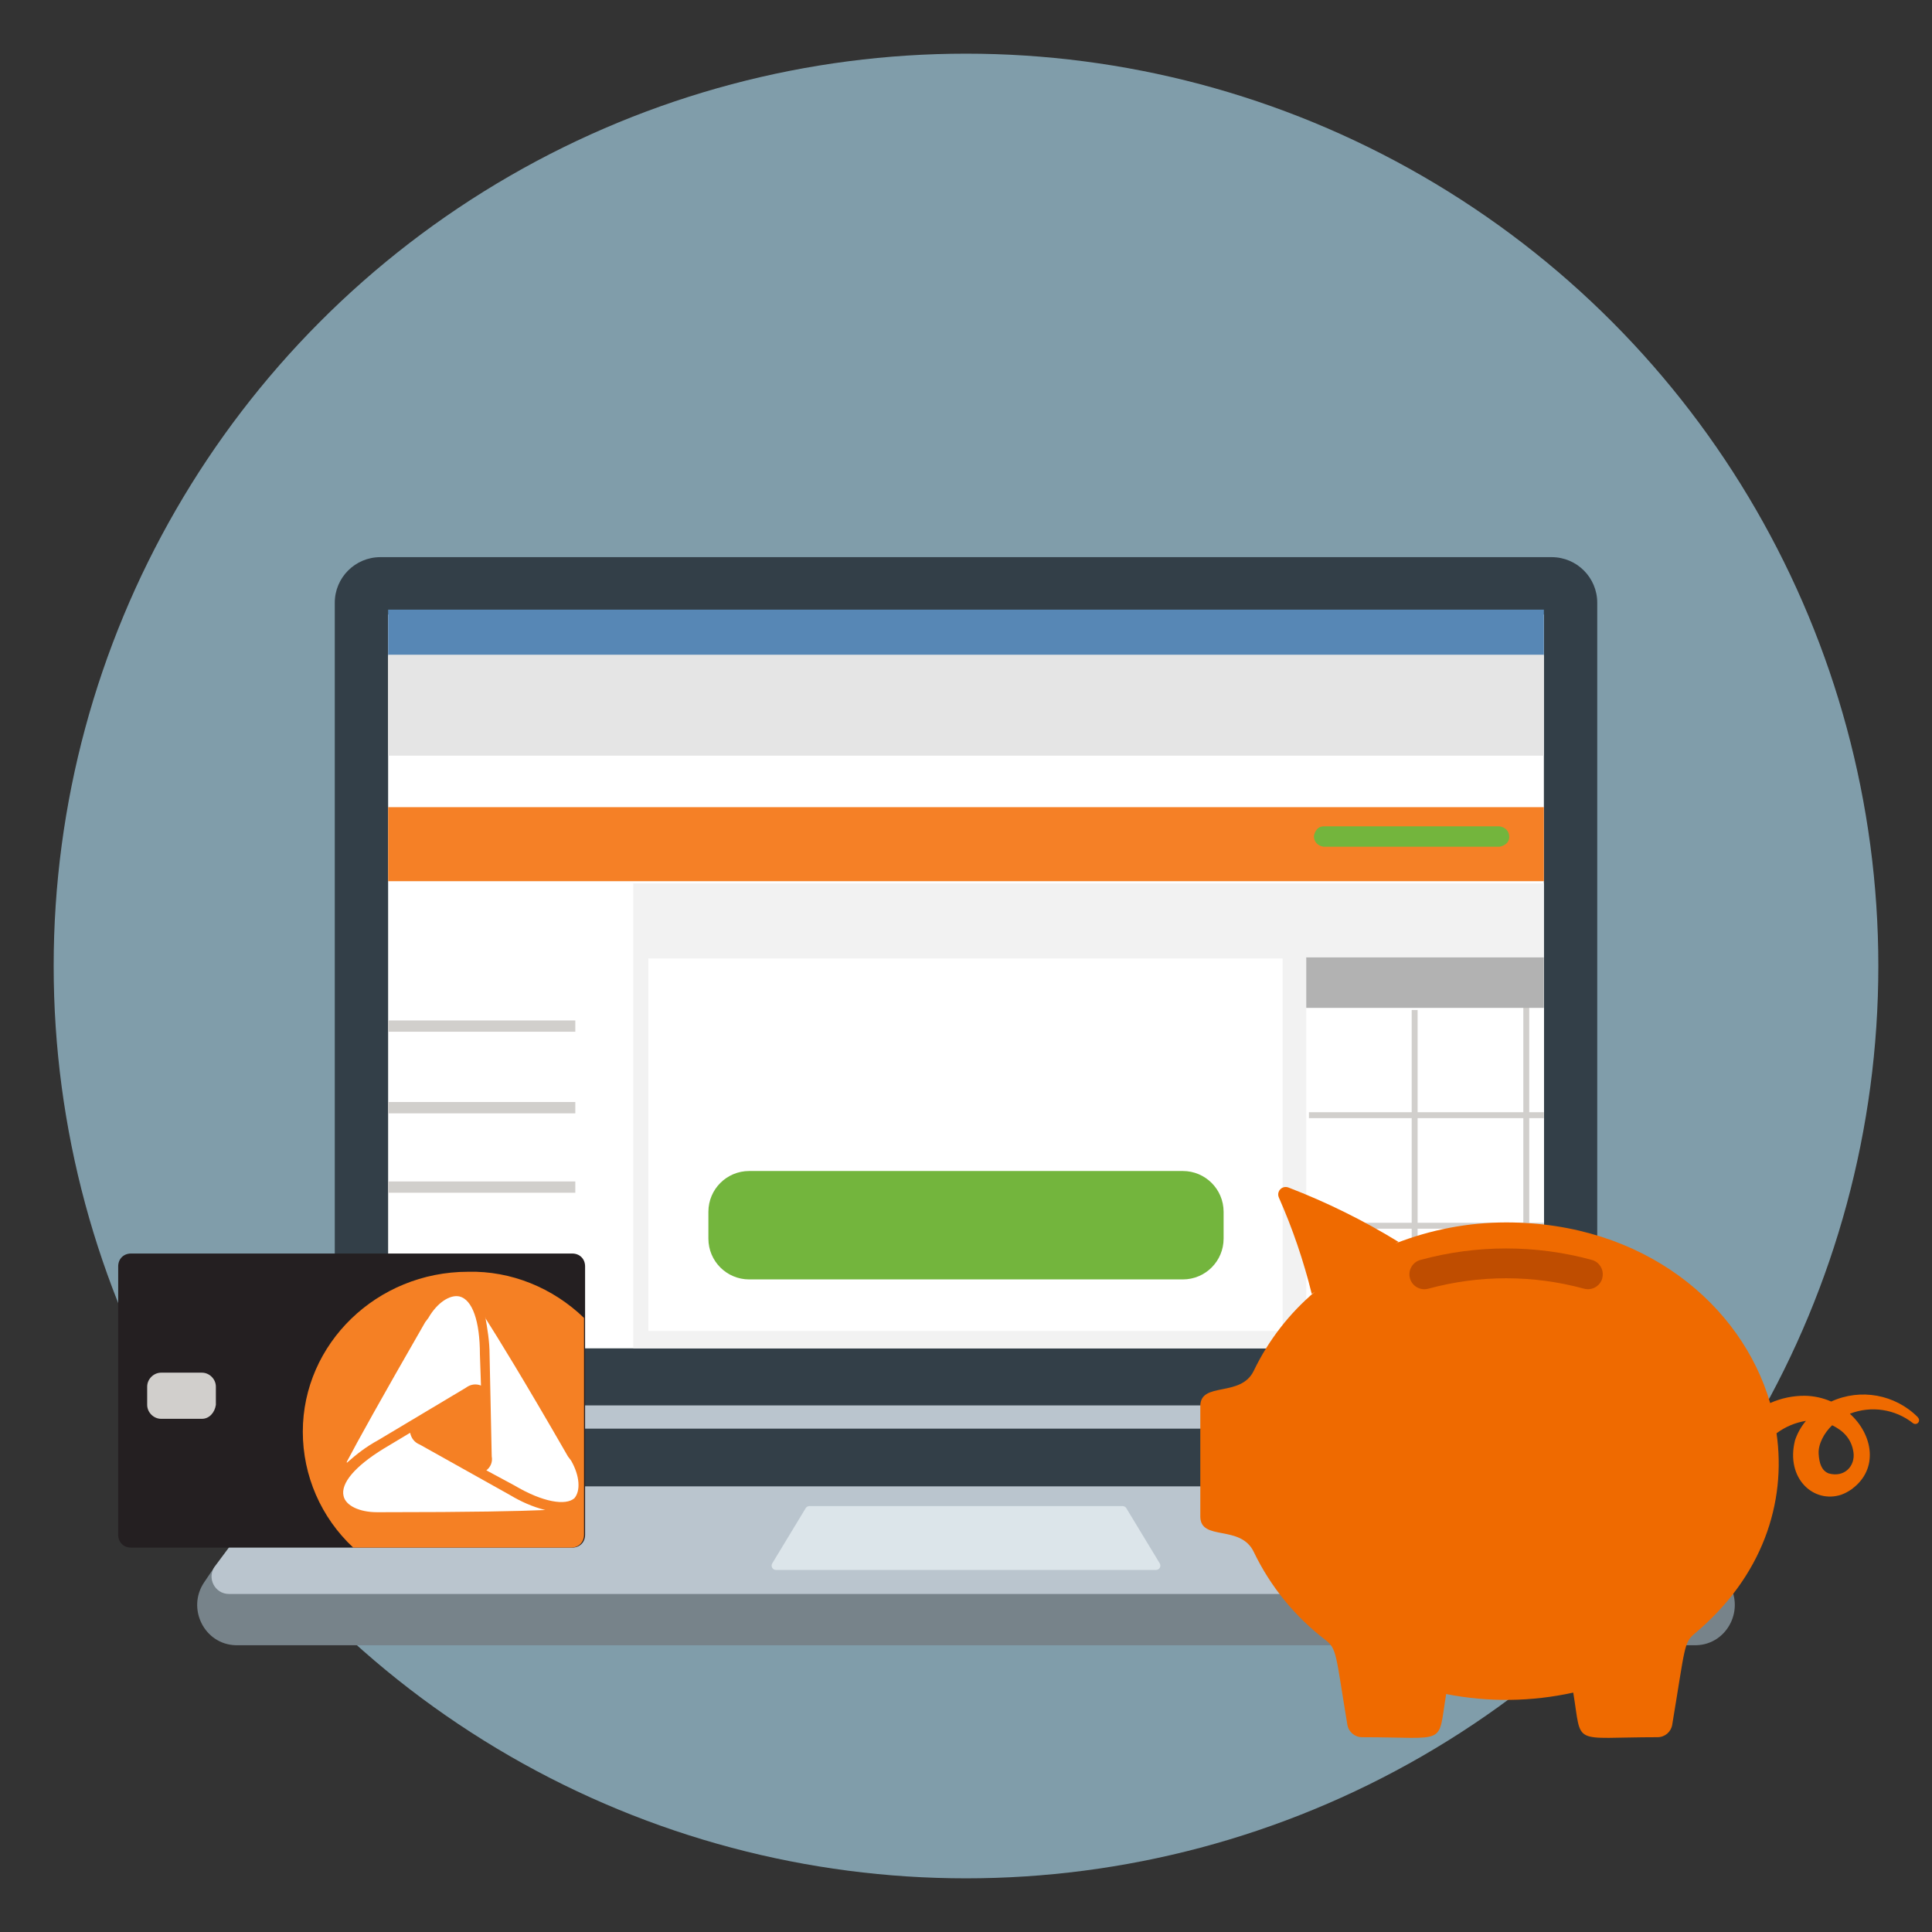
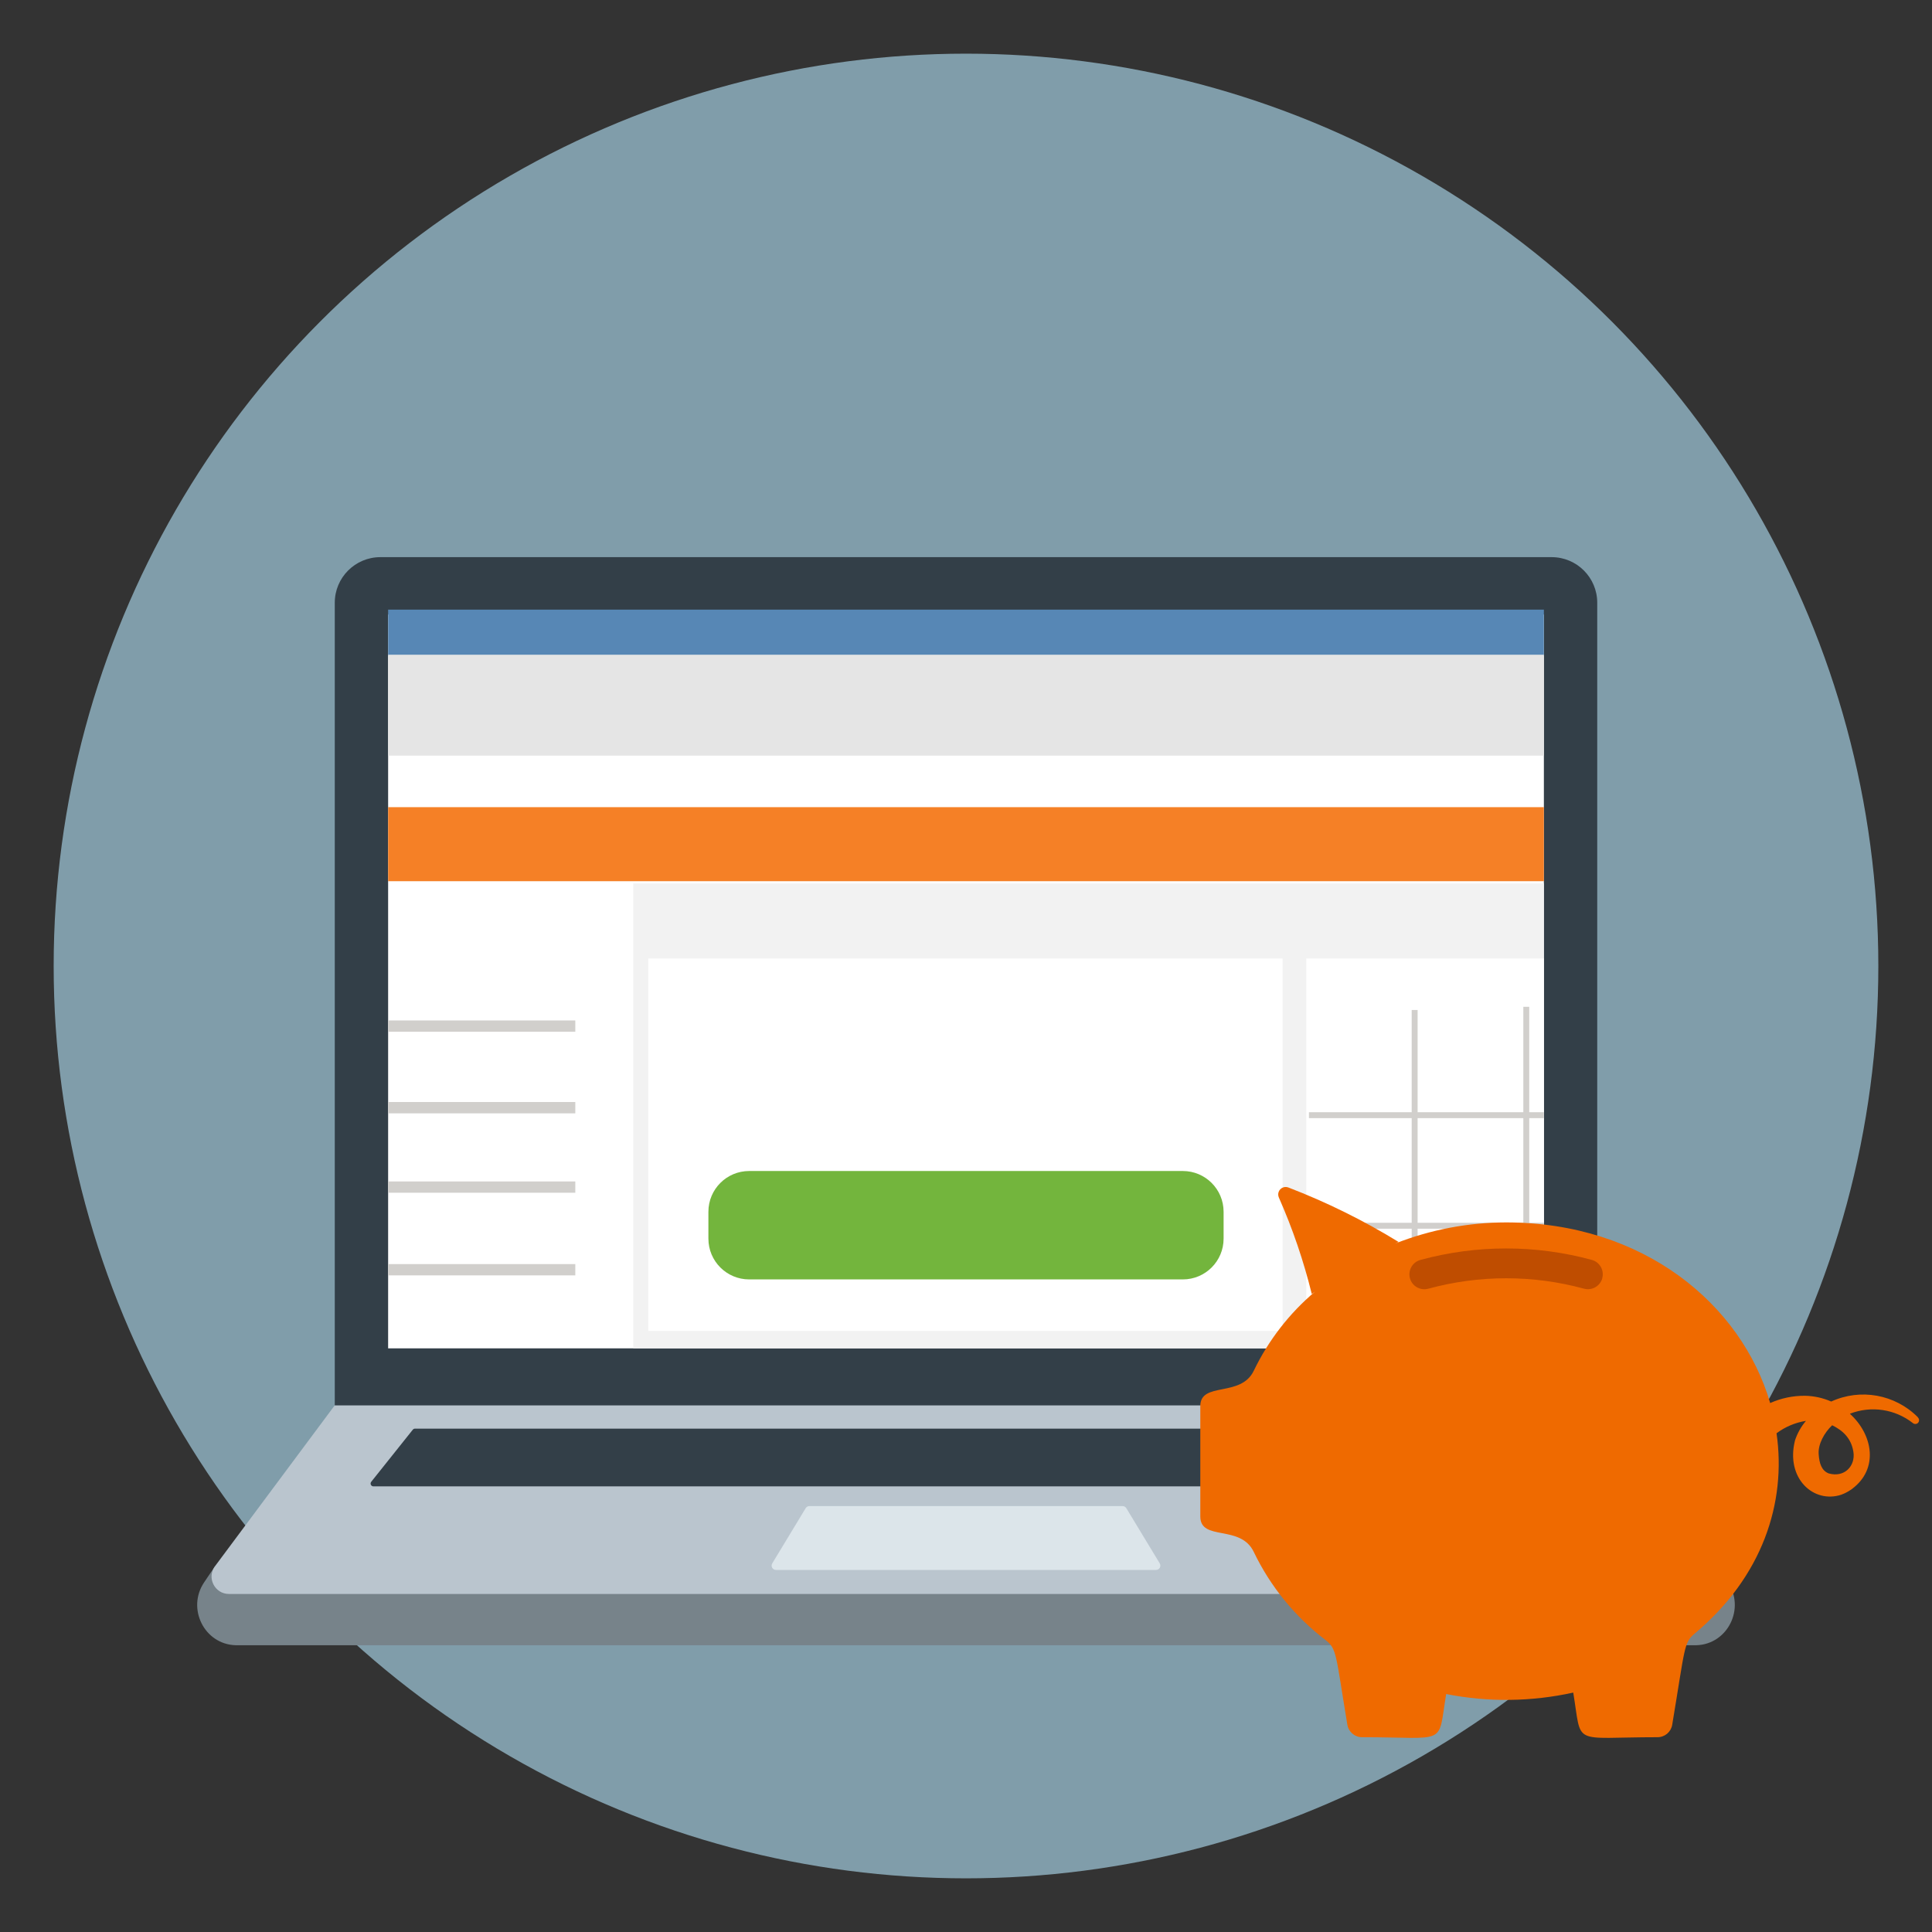
<svg xmlns="http://www.w3.org/2000/svg" id="Layer_1" data-name="Layer 1" width="180" height="180" viewBox="0 0 180 180">
  <rect x="0" y="0" width="180" height="180" fill="#333333" stroke="none" />
  <defs>
    <style>
      .cls-1, .cls-2, .cls-3 {
        fill: none;
      }

      .cls-2 {
        stroke-width: 1.052px;
      }

      .cls-2, .cls-3 {
        stroke: #d1cfcc;
        stroke-miterlimit: 10;
      }

      .cls-4 {
        clip-path: url(#clippath);
      }

      .cls-5 {
        fill: #f2f2f2;
      }

      .cls-6 {
        fill: #f58026;
      }

      .cls-7 {
        fill: #f58024;
      }

      .cls-8 {
        fill: #ef6a00;
      }

      .cls-9 {
        fill: #fff;
      }

      .cls-10 {
        fill: #e5e5e5;
      }

      .cls-11 {
        fill: #73b53d;
      }

      .cls-12 {
        fill: #333f48;
      }

      .cls-13 {
        fill: #bac5ce;
      }

      .cls-14 {
        fill: #b2b2b2;
      }

      .cls-15 {
        fill: #bf4d00;
      }

      .cls-16 {
        fill: #dce5ea;
      }

      .cls-17 {
        fill: #d1cfcc;
      }

      .cls-18 {
        fill: #241f21;
      }

      .cls-19 {
        fill: #5787b5;
      }

      .cls-20 {
        fill: #77838a;
      }

      .cls-21 {
        clip-path: url(#clippath-1);
      }

      .cls-22 {
        clip-path: url(#clippath-2);
      }

      .cls-23 {
        fill: #b4e5fa;
        isolation: isolate;
        opacity: .6;
      }

      .cls-3 {
        stroke-width: .551px;
      }
    </style>
    <clipPath id="clippath">
      <rect class="cls-1" x="36.161" y="56.8" width="107.679" height="68.823" />
    </clipPath>
    <clipPath id="clippath-1">
      <rect class="cls-1" y="39.6" width="186.8" height="104.9" />
    </clipPath>
    <clipPath id="clippath-2">
-       <rect class="cls-1" x="9.445" y="51.908" width="186.8" height="104.9" />
-     </clipPath>
+       </clipPath>
  </defs>
  <circle class="cls-23" cx="90" cy="90" r="85" />
  <g>
    <path class="cls-12" d="m35.436,51.908h109.129c2.343,0,4.246,1.903,4.246,4.246v74.809H31.19V56.154c0-2.343,1.903-4.246,4.246-4.246Z" />
    <rect class="cls-9" x="36.161" y="57.255" width="107.679" height="68.368" />
    <g class="cls-4">
      <g>
        <rect class="cls-5" x="59" y="82.3" width="84.839" height="43.323" />
        <rect class="cls-19" x="35.914" y="56.8" width="108.186" height="4.3" />
        <rect class="cls-6" x="35.914" y="75.2" width="108.186" height="6.9" />
        <rect class="cls-9" x="60.4" y="89.3" width="59.1" height="34.7" />
        <rect class="cls-9" x="121.7" y="89.3" width="22.139" height="34.8" />
        <rect class="cls-10" x="35.914" y="61" width="108.186" height="9.4" />
        <g class="cls-21">
          <path class="cls-11" d="m110.2,119.2h-40.4c-2.1,0-3.8-1.7-3.8-3.8v-2.5c0-2.1,1.7-3.8,3.8-3.8h40.4c2.1,0,3.8,1.7,3.8,3.8v2.5c0,2.1-1.7,3.8-3.8,3.8" />
        </g>
        <path class="cls-2" d="m36.108,103.2h17.492m-17.492-7.6h17.492m-17.492,22.7h17.492m-17.492-7.7h17.492" />
        <path class="cls-3" d="m120.9,114.2h23.3m-22.25-10.3h22.2m-1.95-10.1v28.8m-10.4-28.5v28.8" />
-         <rect class="cls-14" x="121.7" y="89.2" width="22.139" height="4.7" />
      </g>
    </g>
    <path class="cls-20" d="m159.982,145.943H20.018l-.997,1.478c-1.64,2.429.003,5.771,2.932,5.862.05.002.1.002.151.002,0,0,135.792,0,135.792,0,.051,0,.102,0,.152-.002,2.929-.092,4.57-3.433,2.931-5.862l-.997-1.478Z" />
    <path class="cls-13" d="m158.668,148.506H21.332c-1.332,0-2.095-1.519-1.3-2.588l11.15-14.979h117.635l11.15,14.979c.796,1.069.033,2.588-1.3,2.588Z" />
    <path class="cls-12" d="m34.585,138.057l3.874-4.856c.05-.062.125-.098.204-.098h102.673c.079,0,.155.036.204.098l3.874,4.856c.136.171.015.424-.204.424H34.79c-.219,0-.341-.253-.204-.424Z" />
    <path class="cls-16" d="m71.95,145.655l3.113-5.141c.073-.121.204-.195.345-.195h29.184c.141,0,.272.074.345.195l3.113,5.141c.163.269-.031.613-.345.613h-35.41c-.314,0-.508-.344-.345-.613Z" />
  </g>
  <g class="cls-22">
    <g>
      <path class="cls-18" d="m12.212,116.788h41.1c.7,0,1.2.5,1.2,1.2v25c0,.7-.5,1.2-1.2,1.2H12.212c-.7,0-1.2-.5-1.2-1.2v-25c0-.7.5-1.2,1.2-1.2Z" />
      <path class="cls-7" d="m54.412,135.488v-12.7c-2.9-2.8-6.8-4.4-10.8-4.3-8.5,0-15.4,6.7-15.4,14.9,0,4.1,1.7,8,4.7,10.8h20.3c.7,0,1.2-.5,1.2-1.2h0v-2.5" />
-       <path class="cls-9" d="m47.912,138.388l-2.6-1.4c.4-.3.6-.8.5-1.3l-.2-9.5c0-1.2-.2-2.4-.4-3.5v.1c1.2,1.9,3.5,5.6,7.7,12.9l.3.4c.8,1.4.9,2.8.3,3.5-.8.7-2.9.4-5.6-1.2" />
-       <path class="cls-9" d="m35.612,140.888h-.5c-1.6,0-2.9-.6-3.1-1.5-.3-1.2,1.1-2.8,3.7-4.4l2.5-1.5c.1.5.4.9.9,1.1l8.4,4.7c1,.6,2.1,1.1,3.3,1.4h-.1c-2.3.1-6.6.2-15.1.2" />
+       <path class="cls-9" d="m47.912,138.388l-2.6-1.4c.4-.3.6-.8.5-1.3l-.2-9.5c0-1.2-.2-2.4-.4-3.5v.1c1.2,1.9,3.5,5.6,7.7,12.9l.3.4" />
      <path class="cls-9" d="m39.612,123.188l.3-.4c.8-1.4,2-2.2,2.9-2,1.2.3,1.9,2.3,1.9,5.4l.1,2.9c-.5-.2-1-.1-1.4.2l-8.2,4.9c-1.1.6-2,1.3-2.9,2.1v-.1c1-1.9,3.1-5.7,7.3-13" />
      <path class="cls-17" d="m18.812,132.188h-3.8c-.7,0-1.3-.6-1.3-1.3v-1.7c0-.7.6-1.3,1.3-1.3h3.8c.7,0,1.3.6,1.3,1.3v1.7c-.1.7-.6,1.3-1.3,1.3" />
      <path class="cls-11" d="m139.712,78.888h-16.4c-.6-.1-.9-.5-.9-1,.1-.5.4-.9.9-.9h16.4c.6.1.9.5.9,1s-.4.8-.9.9" />
    </g>
  </g>
  <path class="cls-8" d="m178.685,132.06v-.017c-2.117-2.134-5.342-2.719-8.074-1.466-.774-.339-1.608-.522-2.453-.537-1.114-.007-2.216.224-3.234.677-2.673-9.162-11.774-16.828-24.602-16.828-3.537.005-7.042.672-10.334,1.967.11-.041.207-.103.311-.15-3.26-2.002-6.696-3.7-10.267-5.072-.36-.137-.762.044-.899.404-.065.171-.06.36.014.528,1.283,2.902,2.31,5.911,3.068,8.993.091-.082.207-.139.298-.218-2.392,2.024-4.332,4.528-5.693,7.35-1.198,2.55-4.99.987-4.99,3.313v10.279c0,2.35,3.758.699,4.99,3.324,1.549,3.217,3.837,6.023,6.676,8.189,1.068.828.941,1.308,2.035,7.893.112.673.695,1.166,1.377,1.163,8.058,0,7.013.882,7.828-4.022,3.914.77,7.944.724,11.839-.136.844,5.058-.265,4.157,7.854,4.157.68.002,1.261-.492,1.368-1.163,1.209-7.235,1.07-7.637,2.09-8.488,6.324-5.297,8.562-12.189,7.63-18.666.806-.602,1.746-.998,2.739-1.155-.454.536-.801,1.155-1.021,1.823-.891,3.555,1.754,5.915,4.33,5.051,0-.001,0-.002,0-.003.302-.107.588-.259.865-.446.001.002.093-.062.139-.092l-.004-.006c2.485-1.858,1.936-5.047-.217-6.991,1.98-.772,4.222-.436,5.888.884.154.116.374.085.49-.069.108-.143.09-.345-.042-.467Zm-6.004,3.232c.19,1.275-.828,2.403-2.309,1.981-.652-.258-.878-.922-.932-1.827s.521-1.961,1.259-2.658c1.006.491,1.793,1.229,1.982,2.504Z" />
  <path class="cls-15" d="m149.279,119.104c-.209.729-.962,1.156-1.695.961-4.75-1.296-9.76-1.296-14.51,0-.74.205-1.505-.228-1.711-.967-.205-.74.228-1.505.967-1.711,5.236-1.429,10.759-1.429,15.995,0,.734.213,1.158.98.948,1.715l.005.002Z" />
</svg>